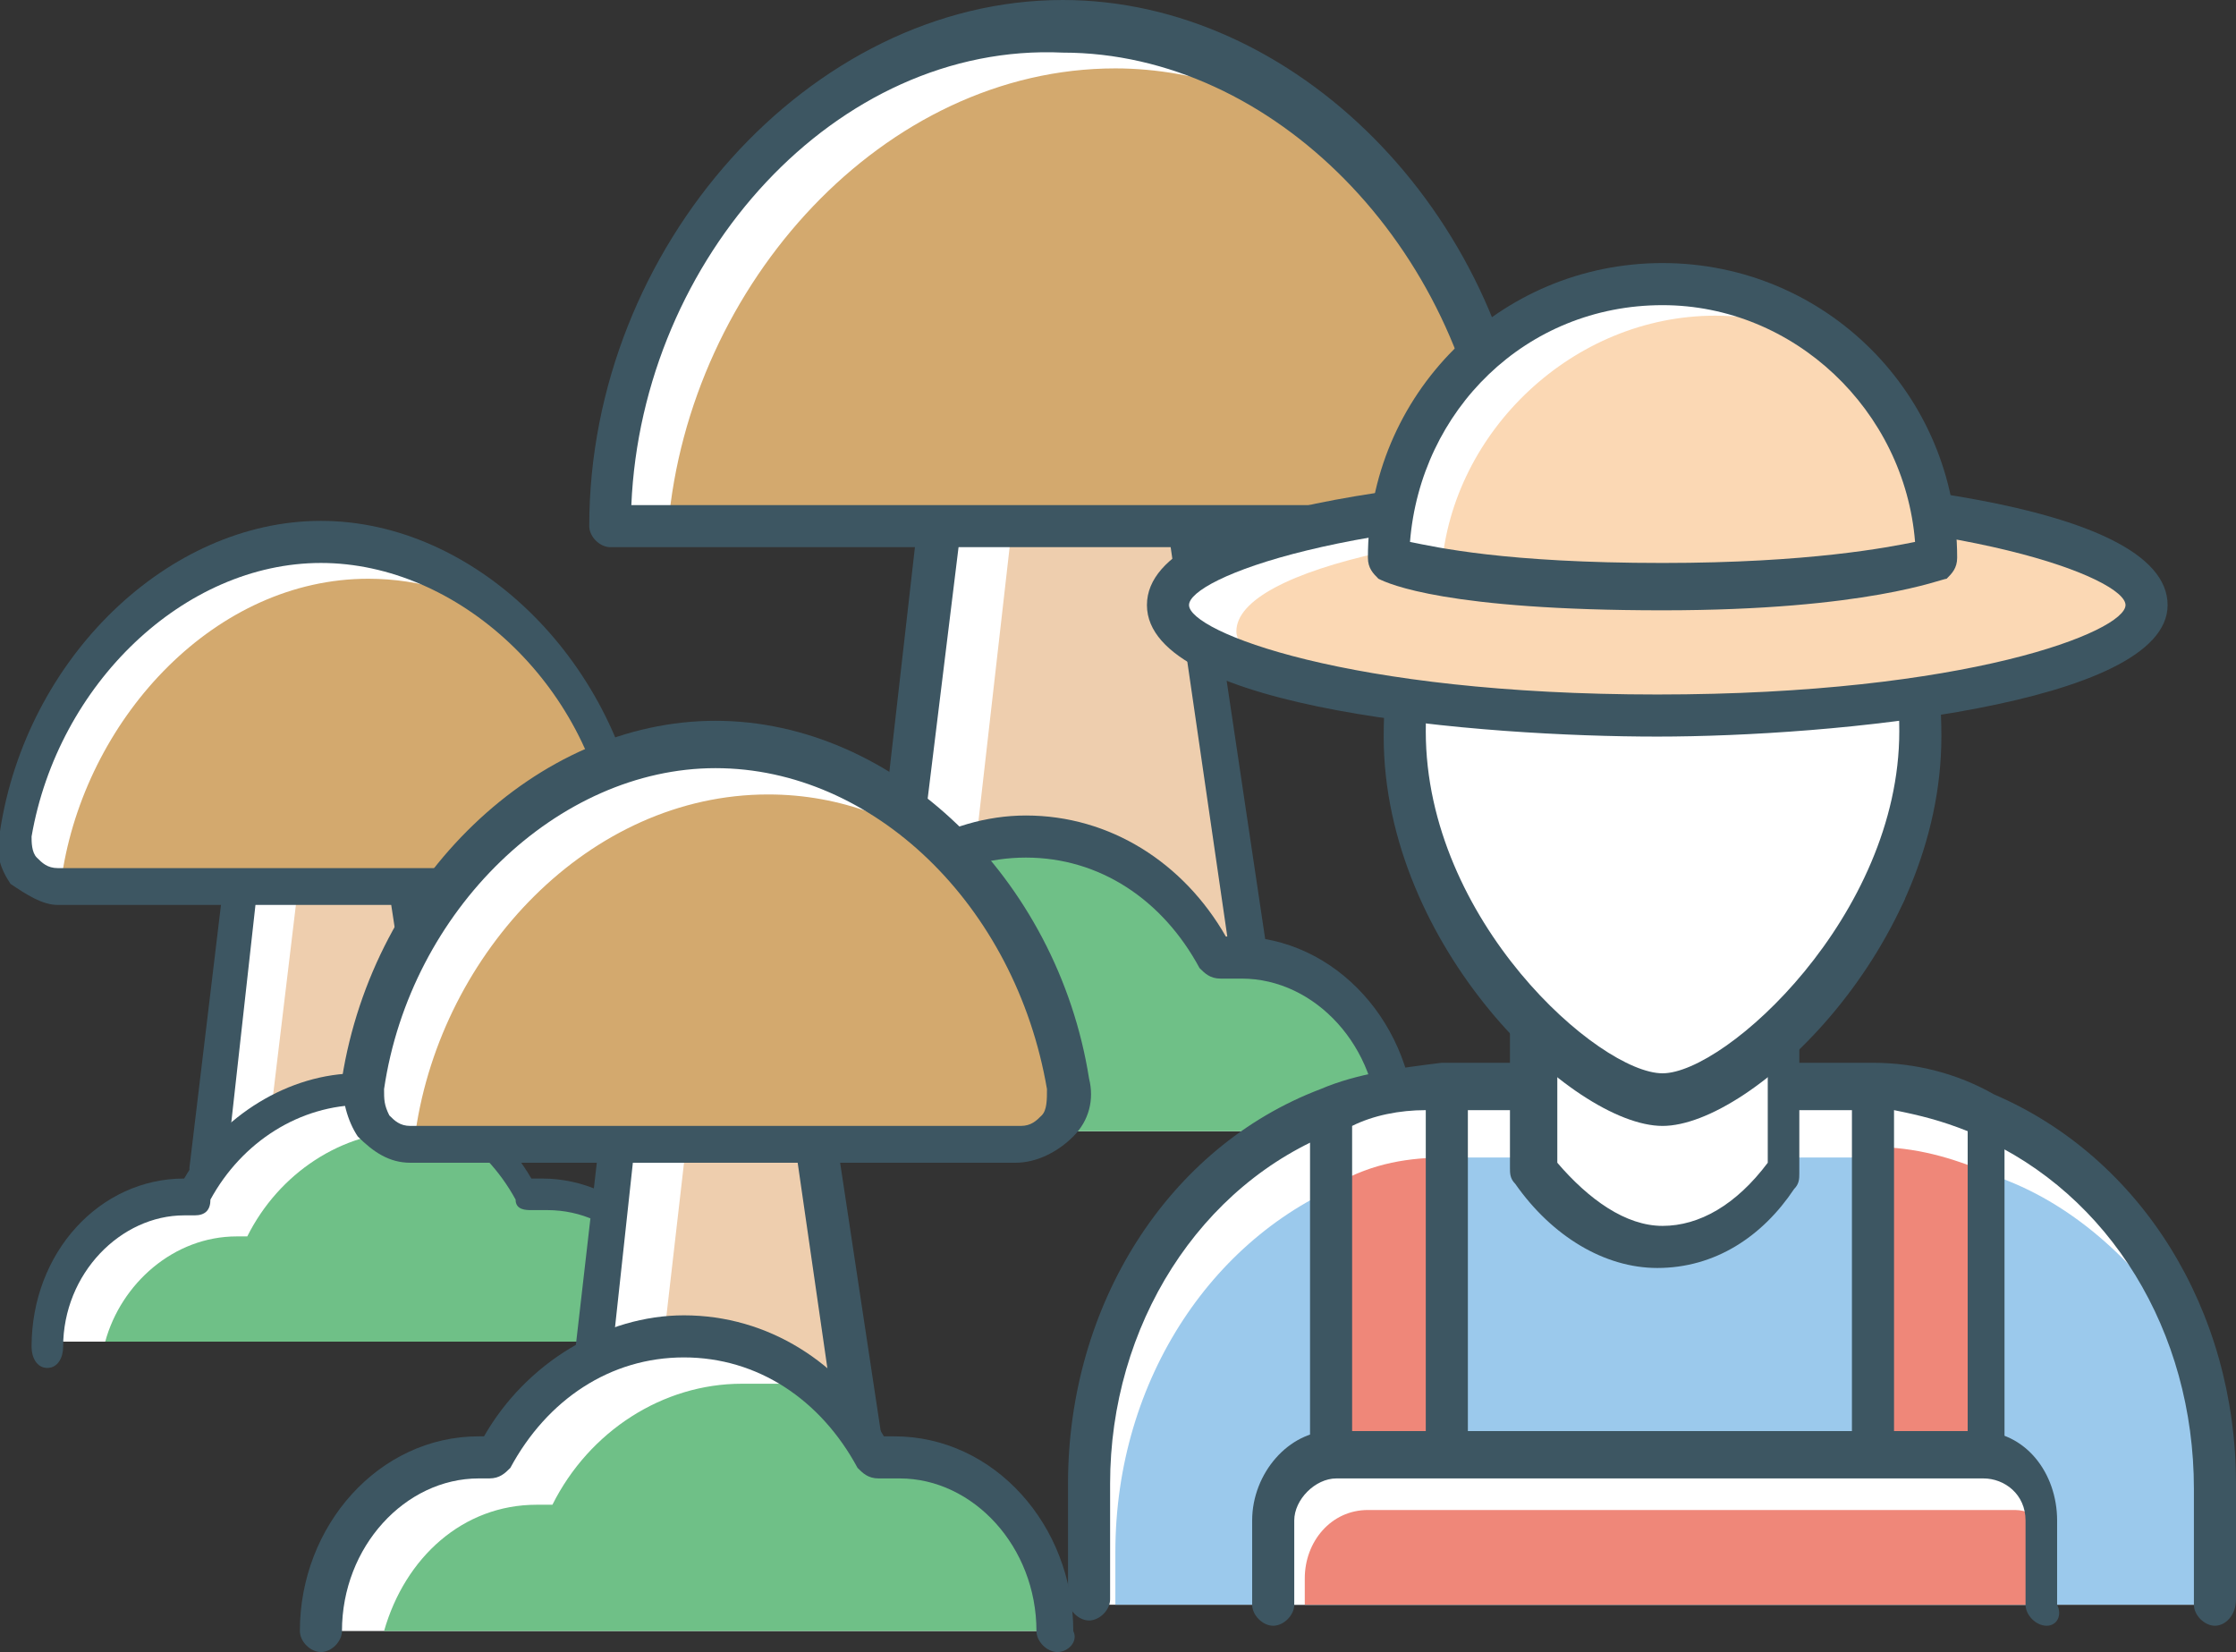
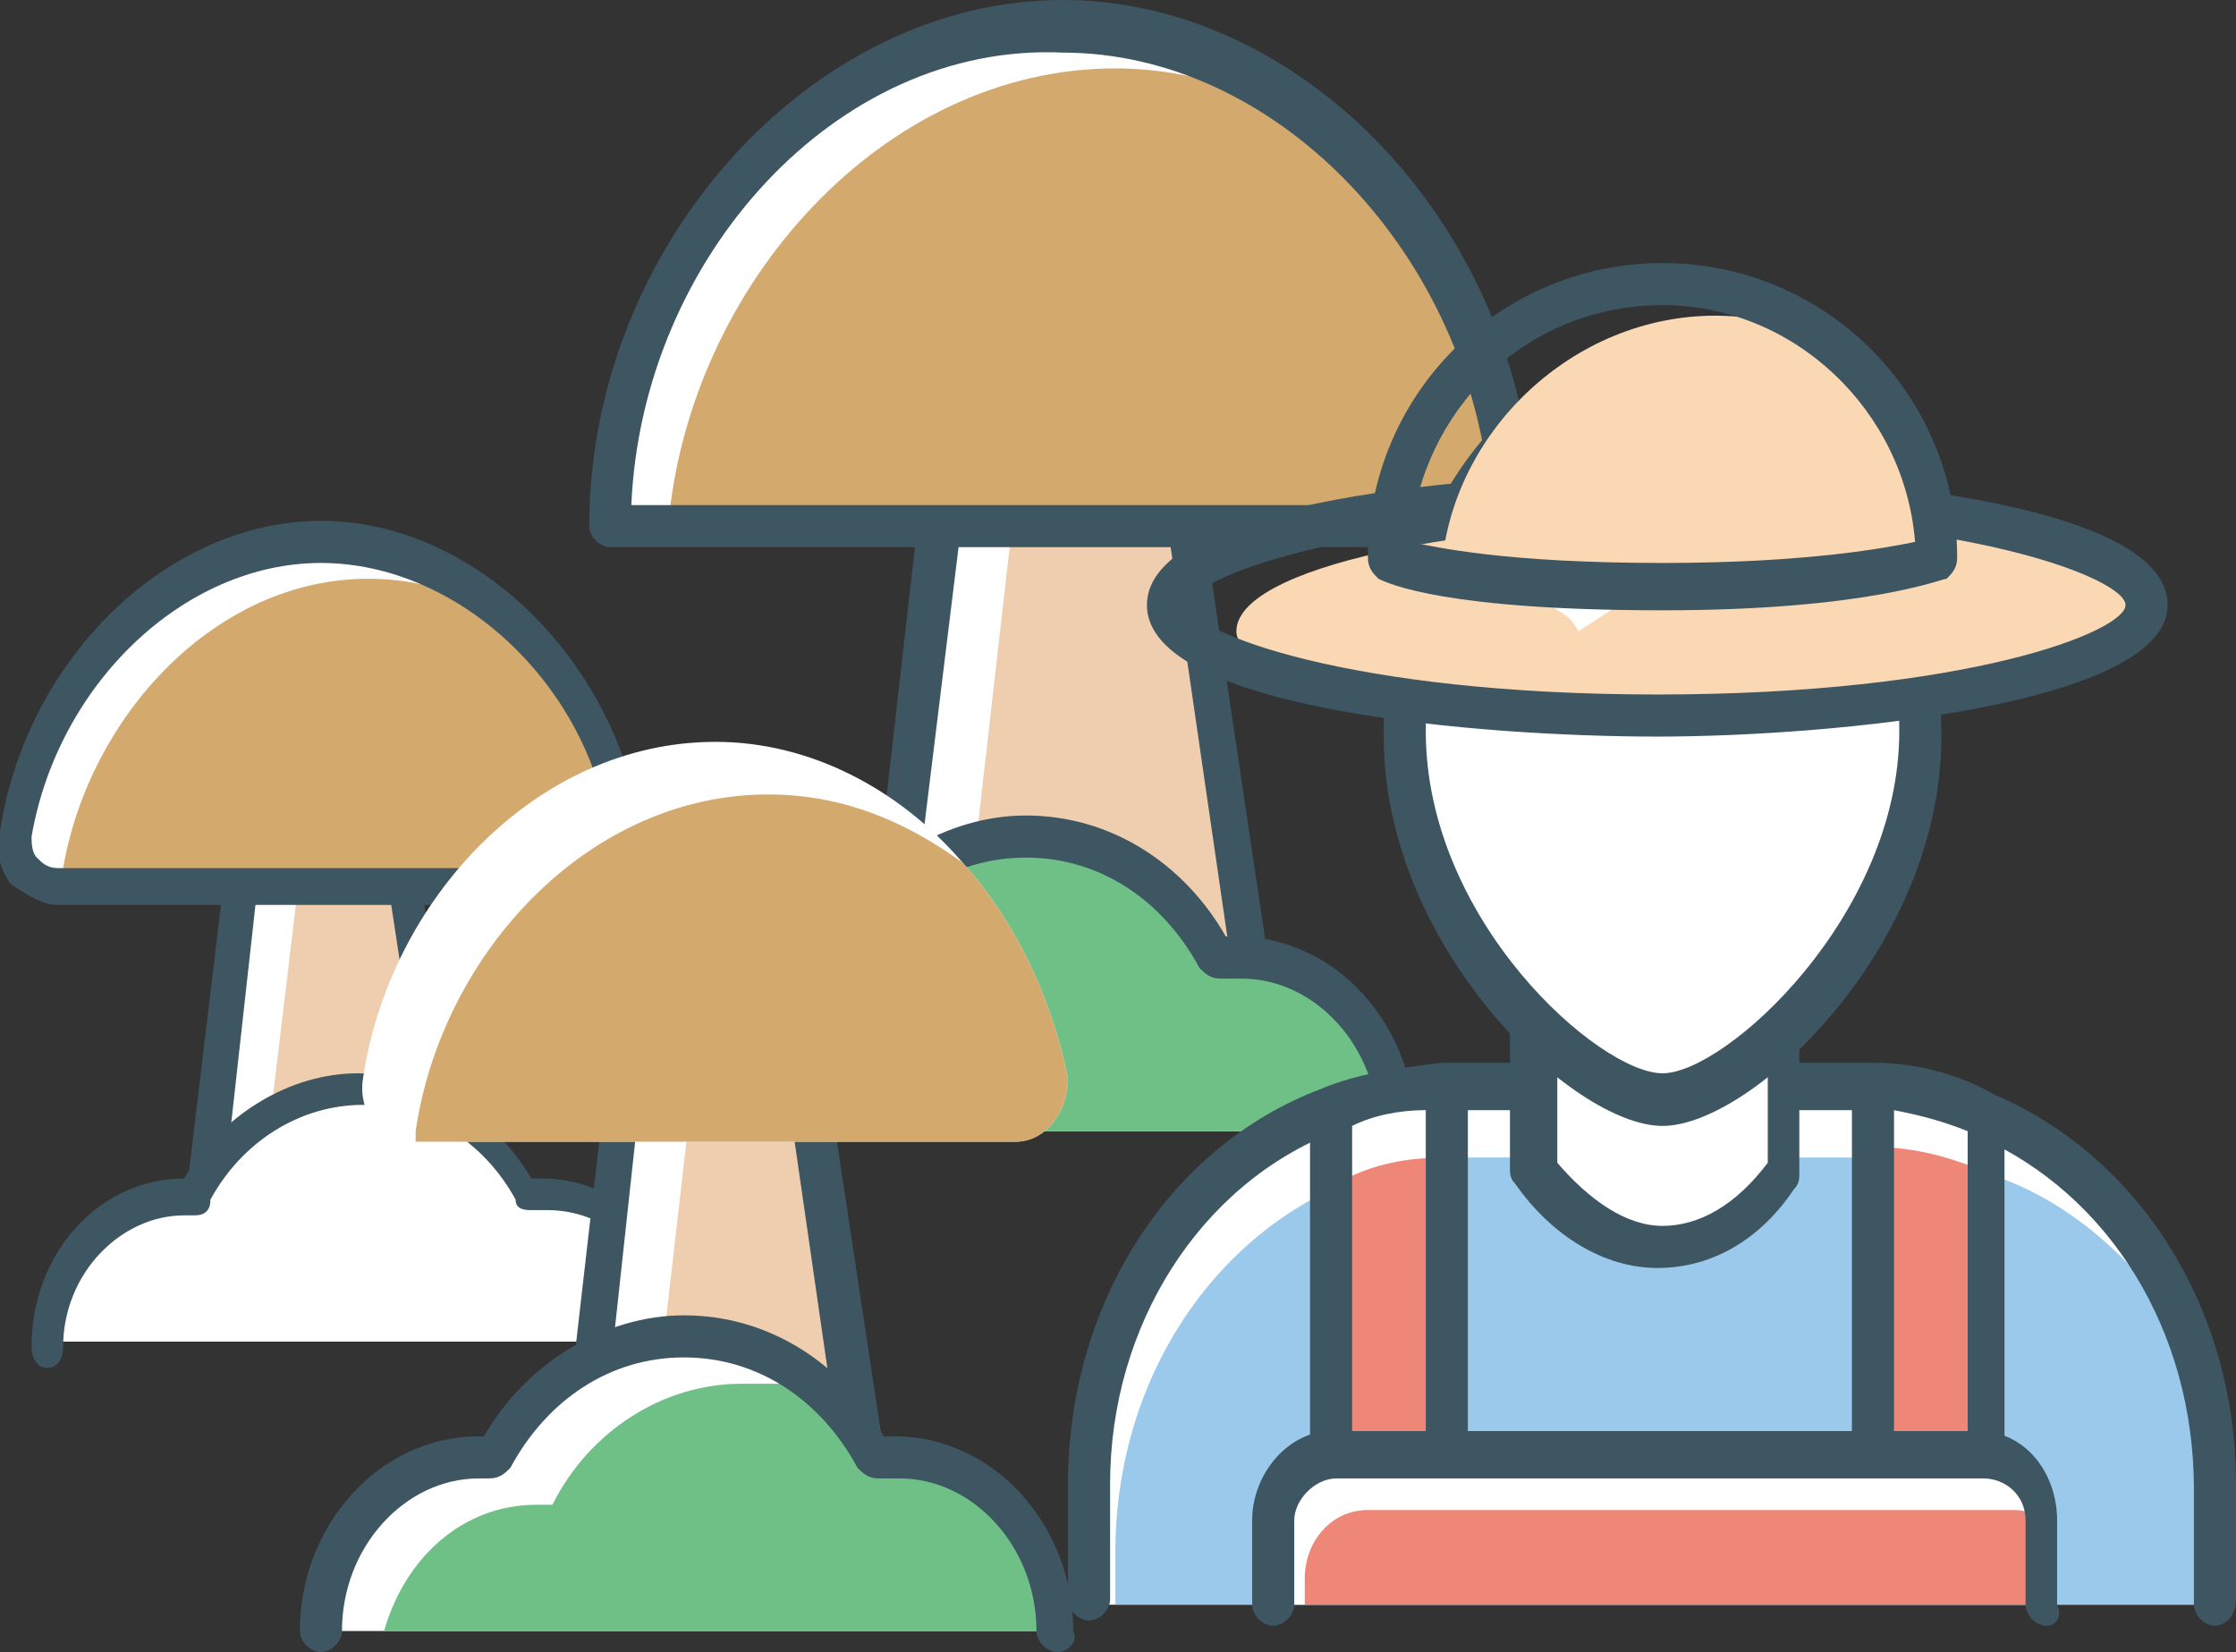
<svg xmlns="http://www.w3.org/2000/svg" version="1.1" id="Layer_1" x="0px" y="0px" viewBox="0 0 42.5 31.4" style="enable-background:new 0 0 42.5 31.4;" xml:space="preserve">
  <rect x="0" y="0" width="42.5" height="31.4" fill="#333333" stroke="none" />
  <style type="text/css">
	.st0{fill:#FFFFFF;}
	.st1{fill:#EECEAE;}
	.st2{fill:#3D5662;}
	.st3{fill:#6FC087;}
	.st4{fill:#D3A96E;}
	.st5{fill:#9BC9EC;}
	.st6{fill:#EF8779;}
	.st7{fill:#FBD8B4;}
</style>
  <path class="st0" d="M7.8,23.1H4.7c-0.5,0-0.8-0.4-0.7-0.9l0.9-7.5h2.6l0,0.2l1.1,7.3C8.6,22.6,8.3,23.1,7.8,23.1" />
  <path class="st1" d="M7.8,23.1H5.3C5.1,22.9,5,22.7,5,22.4l0.9-7.5h1.6l1.1,7.3C8.6,22.6,8.3,23.1,7.8,23.1" />
  <path class="st2" d="M5.1,15l-0.8,7.2c0,0.1,0,0.3,0.1,0.4c0.1,0.1,0.2,0.2,0.3,0.2h3.1c0.1,0,0.2-0.1,0.3-0.2  c0.1-0.1,0.1-0.2,0.1-0.4L7.1,15H5.1z M7.8,23.5H4.7c-0.3,0-0.6-0.1-0.8-0.4c-0.2-0.3-0.3-0.6-0.3-0.9l0.9-7.5  c0-0.2,0.2-0.3,0.3-0.3h2.6c0.2,0,0.3,0.1,0.3,0.3l1.1,7.5c0.1,0.3,0,0.7-0.2,1C8.4,23.3,8.1,23.5,7.8,23.5" />
  <path class="st0" d="M13,25.5H0.9c0-1.6,1.2-2.8,2.6-2.8c0.1,0,0.2,0,0.2,0c0.6-1.2,1.8-2,3.1-2c0.8,0,1.6,0.3,2.2,0.8  c0.4,0.3,0.7,0.7,1,1.2c0.1,0,0.3,0,0.4,0C11.9,22.7,13,23.9,13,25.5" />
-   <path class="st3" d="M13,25.5H2c0.3-1.1,1.3-2,2.5-2c0.1,0,0.2,0,0.2,0c0.6-1.2,1.8-2,3.1-2c0.4,0,0.8,0,1.3-0.1  c0.4,0.3,0.7,0.7,1,1.2c0.1,0,0.3,0,0.4,0C11.9,22.7,13,23.9,13,25.5" />
  <path class="st2" d="M13,25.9c-0.2,0-0.3-0.2-0.3-0.4c0-1.4-1-2.5-2.3-2.5c-0.1,0-0.2,0-0.3,0c-0.1,0-0.3,0-0.3-0.2  c-0.6-1.1-1.7-1.8-2.9-1.8c-1.2,0-2.3,0.7-2.9,1.8C4,23,3.9,23.1,3.7,23.1c-0.1,0-0.1,0-0.2,0c-1.2,0-2.3,1.1-2.3,2.5  c0,0.2-0.1,0.4-0.3,0.4s-0.3-0.2-0.3-0.4c0-1.8,1.3-3.2,2.9-3.2c0,0,0,0,0,0c0.7-1.2,2-2,3.3-2c1.3,0,2.6,0.8,3.3,2  c0.1,0,0.1,0,0.2,0c1.6,0,2.9,1.4,2.9,3.2C13.4,25.7,13.2,25.9,13,25.9" />
  <path class="st0" d="M11.2,16.8h-10c-0.5,0-0.9-0.5-0.8-1c0.5-3,2.9-5.6,5.8-5.6c1.4,0,2.6,0.6,3.6,1.5c1.1,1,1.9,2.5,2.1,4.1  C12,16.4,11.6,16.8,11.2,16.8" />
  <path class="st4" d="M11.2,16.8H1.2c0-0.1,0-0.2,0-0.3C1.7,13.6,4.1,11,7,11c1,0,1.9,0.3,2.8,0.8c1.1,1,1.9,2.5,2.1,4.1  C12,16.4,11.6,16.8,11.2,16.8" />
  <path class="st2" d="M6.1,10.7c-2.6,0-5,2.3-5.5,5.2c0,0.1,0,0.3,0.1,0.4c0.1,0.1,0.2,0.2,0.4,0.2h10c0.1,0,0.3-0.1,0.4-0.2  c0.1-0.1,0.1-0.3,0.1-0.4C11.2,13,8.7,10.7,6.1,10.7 M11.1,17.2h-10c-0.3,0-0.6-0.2-0.9-0.4c-0.2-0.3-0.3-0.6-0.2-1  c0.5-3.3,3.2-5.9,6.1-5.9s5.6,2.6,6.1,5.9c0.1,0.4,0,0.7-0.2,1C11.8,17,11.5,17.2,11.1,17.2" />
  <path class="st0" d="M23,19.1h-6.2l1.4-12.3H22l1.7,11.4C23.8,18.7,23.5,19.1,23,19.1" />
  <path class="st1" d="M23,19.1h-4.8l1.4-12.3H22l1.7,11.4C23.8,18.7,23.5,19.1,23,19.1" />
  <path class="st2" d="M17.2,18.7H23c0.1,0,0.2-0.1,0.3-0.1c0-0.1,0.1-0.2,0.1-0.3l-1.6-11h-3.2L17.2,18.7z M23,19.5h-6.2  c-0.1,0-0.2-0.1-0.3-0.1c-0.1-0.1-0.1-0.2-0.1-0.3l1.4-12.3c0-0.2,0.2-0.4,0.4-0.4H22c0.2,0,0.3,0.1,0.4,0.4l1.7,11.4  c0.1,0.4,0,0.7-0.3,1S23.3,19.5,23,19.5" />
  <path class="st0" d="M28.7,9c0,0.5-0.3,1-0.8,1H11.6c0-4.9,3.8-9.6,8.6-9.6c2.1,0,4,0.9,5.5,2.4C27.3,4.4,28.4,6.7,28.7,9" />
  <path class="st4" d="M28.7,9c0,0.5-0.3,1-0.8,1H12.7c0.4-4.6,4.1-8.7,8.5-8.7c1.6,0,3.2,0.6,4.5,1.5C27.3,4.4,28.4,6.7,28.7,9" />
  <path class="st2" d="M12,9.6h15.9c0.1,0,0.2,0,0.3-0.1c0.1-0.1,0.1-0.2,0.1-0.3c-0.5-4.5-4.1-8.2-8.1-8.2C15.9,0.8,12.2,4.9,12,9.6   M27.9,10.4H11.6c-0.2,0-0.4-0.2-0.4-0.4c0-5.3,4.2-10,9-10c4.4,0,8.4,4,8.9,9c0,0.4-0.1,0.7-0.3,1C28.5,10.3,28.2,10.4,27.9,10.4" />
  <path class="st0" d="M26.6,21.5h-14c0-1.8,1.3-3.3,3-3.3c0.1,0,0.2,0,0.3,0c0.7-1.4,2.1-2.3,3.6-2.3c0.9,0,1.8,0.3,2.5,0.9  c0.5,0.4,0.9,0.9,1.1,1.4c0.1,0,0.3,0,0.4,0C25.3,18.2,26.6,19.7,26.6,21.5" />
  <path class="st3" d="M26.6,21.5h-13c0.4-1.3,1.5-2.3,2.8-2.3c0.1,0,0.2,0,0.3,0c0.7-1.4,1.4-3.3,3-3.3c0.5,0,1.8,1,2.4,0.9  c0.5,0.4,0.9,0.9,1.1,1.4c0.1,0,0.3,0,0.4,0C25.3,18.2,26.6,19.7,26.6,21.5" />
  <path class="st2" d="M26.6,21.9c-0.2,0-0.4-0.2-0.4-0.4c0-1.6-1.2-2.9-2.6-2.9c-0.1,0-0.2,0-0.4,0c-0.2,0-0.3-0.1-0.4-0.2  c-0.7-1.3-1.9-2.1-3.3-2.1c-1.4,0-2.6,0.8-3.3,2.1c-0.1,0.1-0.2,0.2-0.4,0.2c-0.1,0-0.1,0-0.2,0c-1.4,0-2.6,1.3-2.6,2.9  c0,0.2-0.2,0.4-0.4,0.4c-0.2,0-0.4-0.2-0.4-0.4c0-2,1.5-3.7,3.4-3.7c0,0,0,0,0.1,0c0.8-1.4,2.3-2.3,3.8-2.3c1.6,0,3,0.9,3.8,2.3  c0.1,0,0.2,0,0.2,0c1.9,0,3.4,1.7,3.4,3.7C27,21.7,26.8,21.9,26.6,21.9" />
  <path class="st0" d="M15.5,28.9h-3.6c-0.5,0-0.9-0.5-0.9-1.1l1-8.7h3l0.1,0.4l1.2,8.2C16.4,28.4,16,28.9,15.5,28.9" />
  <path class="st1" d="M15.5,28.9h-3c-0.1-0.2-0.2-0.4-0.2-0.7l1-8.7h1.8l1.2,8.2C16.4,28.4,16,28.9,15.5,28.9" />
  <path class="st2" d="M12.3,19.6l-0.9,8.3c0,0.2,0,0.3,0.1,0.4c0.1,0.1,0.2,0.2,0.4,0.2h3.6c0.1,0,0.3-0.1,0.4-0.2  c0.1-0.1,0.1-0.3,0.1-0.4l-1.2-8.3H12.3z M15.5,29.3h-3.6c-0.4,0-0.7-0.2-0.9-0.5c-0.2-0.3-0.3-0.7-0.3-1.1l1-8.7  c0-0.2,0.2-0.4,0.4-0.4h3c0.2,0,0.3,0.1,0.4,0.4l1.3,8.6c0.1,0.4,0,0.8-0.3,1.1C16.2,29.2,15.8,29.3,15.5,29.3" />
  <path class="st0" d="M19.3,21.7H7.8c-0.6,0-1-0.6-0.9-1.2c0.5-3.4,3.3-6.4,6.7-6.4c1.8,0,3.5,0.9,4.7,2.3c1,1.1,1.7,2.6,2,4.1  C20.3,21.1,19.9,21.7,19.3,21.7" />
  <path class="st4" d="M19.3,21.7H7.9c0-0.1,0-0.1,0-0.2c0.5-3.4,3.3-6.4,6.7-6.4c1.4,0,2.6,0.5,3.7,1.3c1,1.1,1.7,2.6,2,4.1  C20.3,21.1,19.9,21.7,19.3,21.7" />
-   <path class="st2" d="M13.6,14.6c-3,0-5.8,2.7-6.3,6.1c0,0.2,0,0.3,0.1,0.5c0.1,0.1,0.2,0.2,0.4,0.2h11.6c0.2,0,0.3-0.1,0.4-0.2  s0.1-0.3,0.1-0.5C19.3,17.2,16.6,14.6,13.6,14.6 M19.3,22.1H7.8c-0.4,0-0.7-0.2-1-0.5c-0.2-0.3-0.3-0.7-0.3-1.1  c0.6-3.8,3.7-6.8,7.1-6.8s6.5,3,7.1,6.8c0.1,0.4,0,0.8-0.3,1.1C20.1,21.9,19.7,22.1,19.3,22.1" />
  <path class="st0" d="M20.1,31h-14c0-1.8,1.3-3.3,3-3.3c0.1,0,0.2,0,0.3,0c0.7-1.4,2.1-2.3,3.6-2.3c0.9,0,1.8,0.3,2.4,0.9  c0.5,0.4,0.9,0.9,1.2,1.5c0.1,0,0.3,0,0.4,0C18.8,27.7,20.1,29.2,20.1,31" />
  <path class="st3" d="M20.1,31H7.3c0.4-1.4,1.5-2.4,2.9-2.4c0.1,0,0.2,0,0.3,0c0.7-1.4,2.1-2.3,3.6-2.3c0.4,0,0.9,0,1.4,0  c0.5,0.4,0.9,0.9,1.2,1.5c0.1,0,0.3,0,0.4,0C18.8,27.7,20.1,29.2,20.1,31" />
  <path class="st2" d="M20.1,31.4c-0.2,0-0.4-0.2-0.4-0.4c0-1.6-1.2-2.9-2.6-2.9c-0.1,0-0.2,0-0.4,0c-0.2,0-0.3-0.1-0.4-0.2  c-0.7-1.3-1.9-2.1-3.3-2.1c-1.4,0-2.6,0.8-3.3,2.1c-0.1,0.1-0.2,0.2-0.4,0.2c-0.1,0-0.1,0-0.2,0c-1.4,0-2.6,1.3-2.6,2.9  c0,0.2-0.2,0.4-0.4,0.4c-0.2,0-0.4-0.2-0.4-0.4c0-2,1.5-3.7,3.4-3.7c0,0,0,0,0.1,0C10,25.9,11.5,25,13,25c1.6,0,3,0.9,3.8,2.3  c0.1,0,0.2,0,0.2,0c1.9,0,3.4,1.7,3.4,3.7C20.5,31.2,20.3,31.4,20.1,31.4" />
  <path class="st2" d="M35.8,17.5c-0.2,0-0.4-0.2-0.4-0.4v-2.9c0-0.2,0.2-0.4,0.4-0.4c0.2,0,0.4,0.2,0.4,0.4v2.9  C36.1,17.3,36,17.5,35.8,17.5" />
  <path class="st0" d="M42.1,28.3v2.2H20.7v-2.2c0-3.3,1.9-6.1,4.6-7.1c0.7-0.3,1.4-0.4,2.2-0.4c0,0,0.1,0,0.1,0h7.6  c0.1,0,0.2,0,0.4,0c0.8,0,1.5,0.2,2.2,0.5c1.8,0.8,3.2,2.4,3.9,4.4c0,0,0,0,0,0C42,26.4,42.1,27.3,42.1,28.3" />
  <path class="st5" d="M42.1,28.3v2.2H21.2v-1c0-3.3,1.9-6.1,4.6-7.1c0.7-0.3,1.4-0.4,2.2-0.4c0,0,0.1,0,0.1,0h7.6c0.1,0,0.2,0,0.4,0  c0.8,0,1.5,0.2,2.2,0.5c1.4,0.6,2.6,1.8,3.4,3.2c0,0,0,0,0,0C42,26.4,42.1,27.3,42.1,28.3" />
  <path class="st2" d="M42.1,30.9c-0.2,0-0.4-0.2-0.4-0.4v-2.2c0-3-1.6-5.6-4.1-6.7c-0.7-0.3-1.3-0.5-2.1-0.5c-0.1,0-0.2,0-0.3,0h-7.6  c0,0-0.1,0-0.1,0c-0.7,0-1.4,0.2-2.1,0.4c-2.6,1-4.3,3.7-4.3,6.7v2.2c0,0.2-0.2,0.4-0.4,0.4c-0.2,0-0.4-0.2-0.4-0.4v-2.2  c0-3.4,1.9-6.4,4.8-7.5c0.7-0.3,1.5-0.4,2.3-0.5c0,0,0.1,0,0.2,0h7.6c0.1,0,0.3,0,0.4,0c0.8,0,1.6,0.2,2.3,0.6  c2.8,1.2,4.6,4.1,4.6,7.4v2.2C42.5,30.7,42.3,30.9,42.1,30.9" />
  <path class="st0" d="M33.9,22.2L33.9,22.2c-1.3,1.9-3.4,1.9-4.7,0v-5.3h4.7V22.2z" />
  <path class="st2" d="M33.9,22.2L33.9,22.2L33.9,22.2z M29.6,22.1c0.6,0.7,1.3,1.2,2,1.2c0.7,0,1.4-0.4,2-1.2v-4.7h-4V22.1z   M31.5,24.1c-1,0-2-0.6-2.7-1.6c-0.1-0.1-0.1-0.2-0.1-0.3V17c0-0.1,0-0.2,0.1-0.3c0.1-0.1,0.2-0.1,0.3-0.1h4.7  c0.2,0,0.4,0.2,0.4,0.4v5.3c0,0.1,0,0.2-0.1,0.3C33.5,23.5,32.6,24.1,31.5,24.1" />
  <path class="st0" d="M31.6,21c-1.4,0-4.9-3.1-4.9-7c0-3.8,2.2-7,4.9-7c2.7,0,4.9,3.1,4.9,7C36.5,17.8,33,21,31.6,21" />
  <path class="st2" d="M31.6,7.4c-2.5,0-4.5,2.9-4.5,6.5c0,3.6,3.3,6.5,4.5,6.5c1.2,0,4.5-3,4.5-6.5C36.1,10.4,34.1,7.4,31.6,7.4   M31.6,21.4c-1.7,0-5.3-3.4-5.3-7.4c0-4.1,2.4-7.4,5.3-7.4c2.9,0,5.3,3.3,5.3,7.4C36.9,18,33.3,21.4,31.6,21.4" />
  <path class="st0" d="M27.5,20.7v6.9h-2.2v-6.5C26,20.9,26.7,20.7,27.5,20.7" />
  <path class="st6" d="M27.5,22v5.7h-2.1v-5.2C26.1,22.1,26.8,22,27.5,22" />
  <path class="st2" d="M25.7,27.2h1.4v-6.1c-0.5,0-1,0.1-1.4,0.3V27.2z M27.5,28.1h-2.2c-0.2,0-0.4-0.2-0.4-0.4v-6.5  c0-0.2,0.1-0.3,0.3-0.4c0.7-0.3,1.5-0.4,2.3-0.5c0.1,0,0.2,0,0.3,0.1c0.1,0.1,0.1,0.2,0.1,0.3v6.9C27.9,27.9,27.7,28.1,27.5,28.1" />
  <path class="st0" d="M37.8,21.2v6.4h-2.2v-6.9C36.3,20.7,37.1,20.9,37.8,21.2" />
  <path class="st6" d="M37.8,22.3v5.4h-2.2v-5.9C36.4,21.8,37.1,22,37.8,22.3" />
  <path class="st2" d="M36,27.2h1.4v-5.7c-0.5-0.2-0.9-0.3-1.4-0.4V27.2z M37.8,28.1h-2.2c-0.2,0-0.4-0.2-0.4-0.4v-6.9  c0-0.1,0-0.2,0.1-0.3c0.1-0.1,0.2-0.1,0.3-0.1c0.8,0,1.6,0.2,2.3,0.6c0.1,0.1,0.2,0.2,0.2,0.4v6.4C38.1,27.9,38,28.1,37.8,28.1" />
  <path class="st0" d="M38.9,28.9v1.6H24.2v-1.6c0-0.7,0.5-1.3,1.2-1.3h12.3C38.3,27.6,38.8,28.2,38.9,28.9" />
  <path class="st6" d="M38.9,28.9v1.6H24.8v-0.5c0-0.7,0.5-1.3,1.2-1.3h12.3C38.5,28.7,38.7,28.8,38.9,28.9" />
  <path class="st2" d="M38.9,30.9c-0.2,0-0.4-0.2-0.4-0.4v-1.6c0-0.5-0.4-0.8-0.8-0.8H25.4c-0.4,0-0.8,0.4-0.8,0.8v1.6  c0,0.2-0.2,0.4-0.4,0.4c-0.2,0-0.4-0.2-0.4-0.4v-1.6c0-0.9,0.7-1.7,1.5-1.7h12.3c0.9,0,1.5,0.8,1.5,1.7v1.6  C39.2,30.7,39.1,30.9,38.9,30.9" />
-   <path class="st0" d="M40.8,11.4c0,1.2-4.2,2.1-9.3,2.1c-3.1,0-5.9-0.3-7.6-0.9l0,0c-1.1-0.3-1.7-0.8-1.7-1.2c0-1.2,4.2-2.1,9.3-2.1  c4.2,0,7.8,0.6,8.9,1.5c0,0,0,0,0,0C40.7,11.1,40.8,11.3,40.8,11.4" />
  <path class="st7" d="M40.8,11.4c0,1.2-4.2,2.1-9.3,2.1c-3.1,0-5.9-0.3-7.6-0.9l0,0c-0.2-0.2-0.4-0.4-0.4-0.6c0-1.2,4.2-2.1,9.3-2.1  c3.1,0,5.9,0.3,7.6,0.9c0,0,0,0,0,0C40.7,11.1,40.8,11.3,40.8,11.4" />
  <path class="st2" d="M31.5,9.8c-5.9,0-8.9,1.2-8.9,1.7s3,1.7,8.9,1.7c5.9,0,8.9-1.2,8.9-1.7S37.4,9.8,31.5,9.8 M31.5,14  c-3.3,0-9.7-0.5-9.7-2.5c0-2,6.3-2.5,9.7-2.5c3.3,0,9.7,0.5,9.7,2.5C41.2,13.4,34.8,14,31.5,14" />
-   <path class="st0" d="M36.8,10.6c0,0-1.3,0.5-5.2,0.5c-2.1,0-3.4-0.1-4.2-0.3c-0.8-0.1-1-0.3-1-0.3c0-2.9,2.3-5.2,5.2-5.2  c1.2,0,2.4,0.4,3.2,1.1c0.2,0.1,0.3,0.2,0.4,0.4C36.2,7.9,36.8,9.2,36.8,10.6" />
+   <path class="st0" d="M36.8,10.6c0,0-1.3,0.5-5.2,0.5c-2.1,0-3.4-0.1-4.2-0.3c-0.8-0.1-1-0.3-1-0.3c1.2,0,2.4,0.4,3.2,1.1c0.2,0.1,0.3,0.2,0.4,0.4C36.2,7.9,36.8,9.2,36.8,10.6" />
  <path class="st7" d="M36.8,10.6c0,0-1.3,0.5-5.2,0.5c-2.1,0-3.4-0.1-4.2-0.3C27.6,8.2,29.9,6,32.6,6c0.8,0,1.6,0.2,2.2,0.5  c0.2,0.1,0.3,0.2,0.4,0.4C36.2,7.9,36.8,9.2,36.8,10.6" />
  <path class="st2" d="M26.4,10.6L26.4,10.6L26.4,10.6z M26.8,10.3c0.5,0.1,1.8,0.4,4.8,0.4c2.8,0,4.3-0.3,4.8-0.4  c-0.2-2.5-2.3-4.5-4.8-4.5C29,5.8,27,7.8,26.8,10.3 M31.6,11.6c-4.1,0-5.2-0.5-5.4-0.6c-0.1-0.1-0.2-0.2-0.2-0.4  C26,7.5,28.5,5,31.6,5c3.1,0,5.6,2.5,5.6,5.6c0,0.2-0.1,0.3-0.2,0.4C36.9,11,35.5,11.6,31.6,11.6" />
</svg>